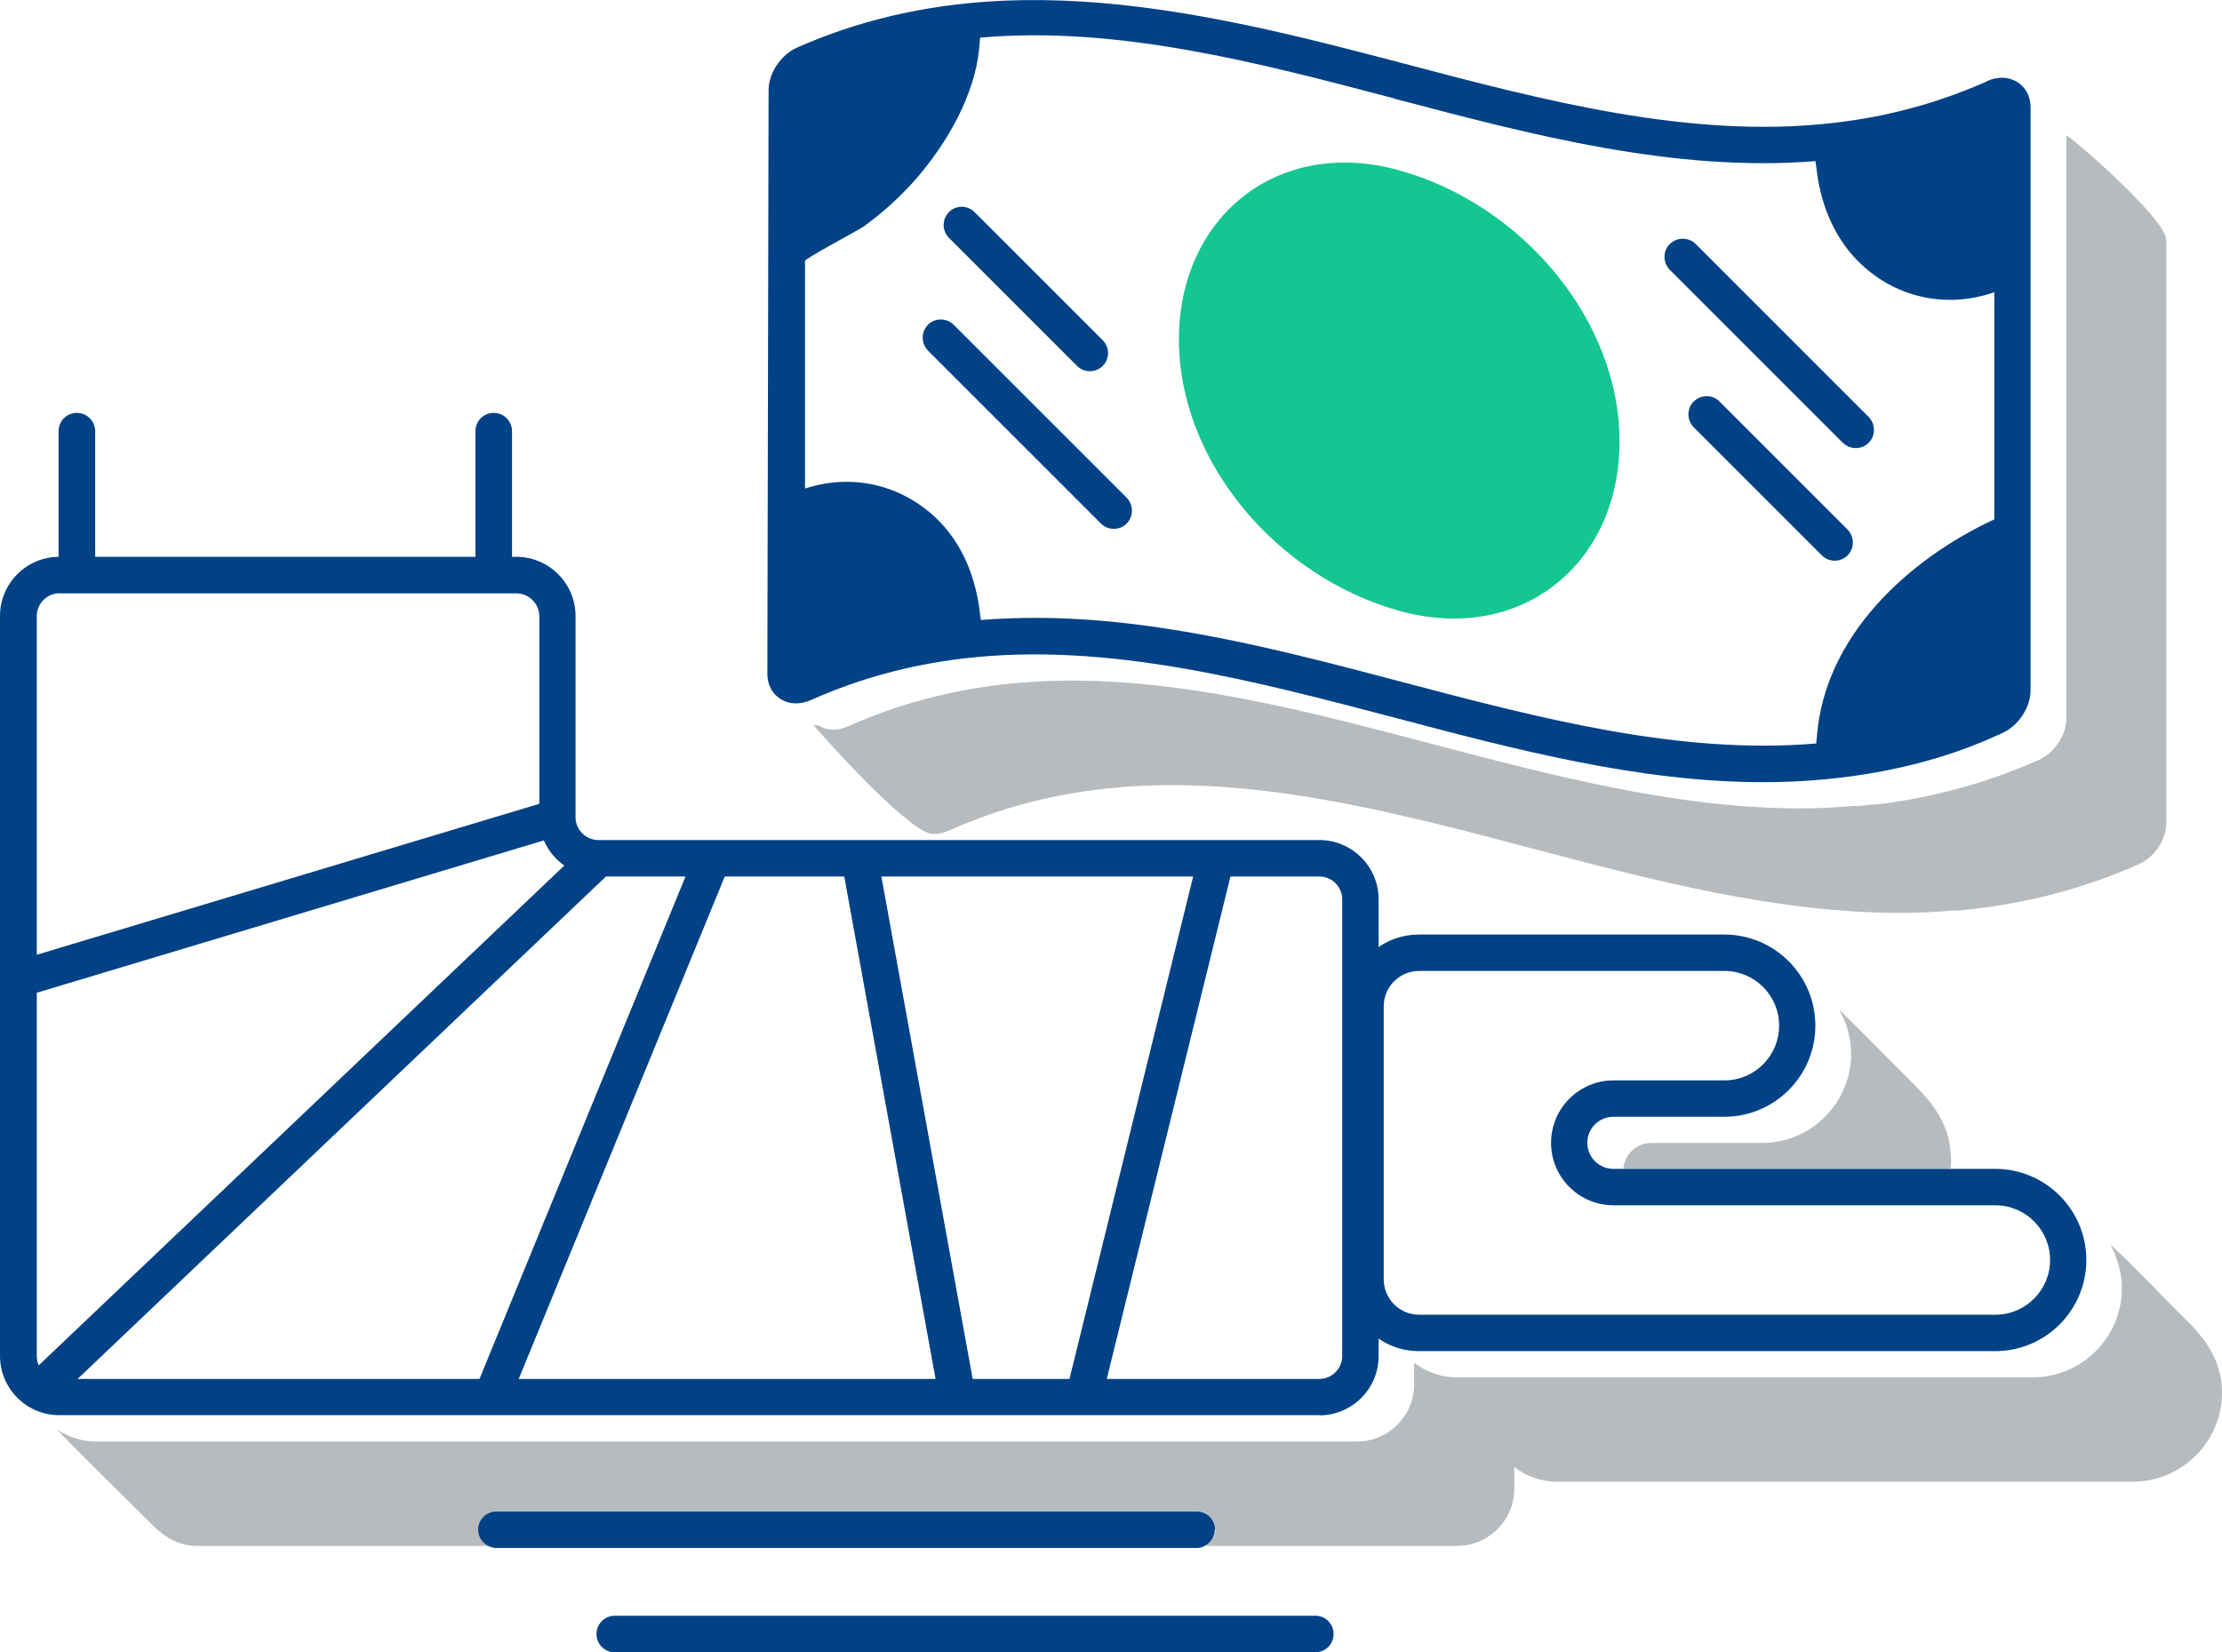
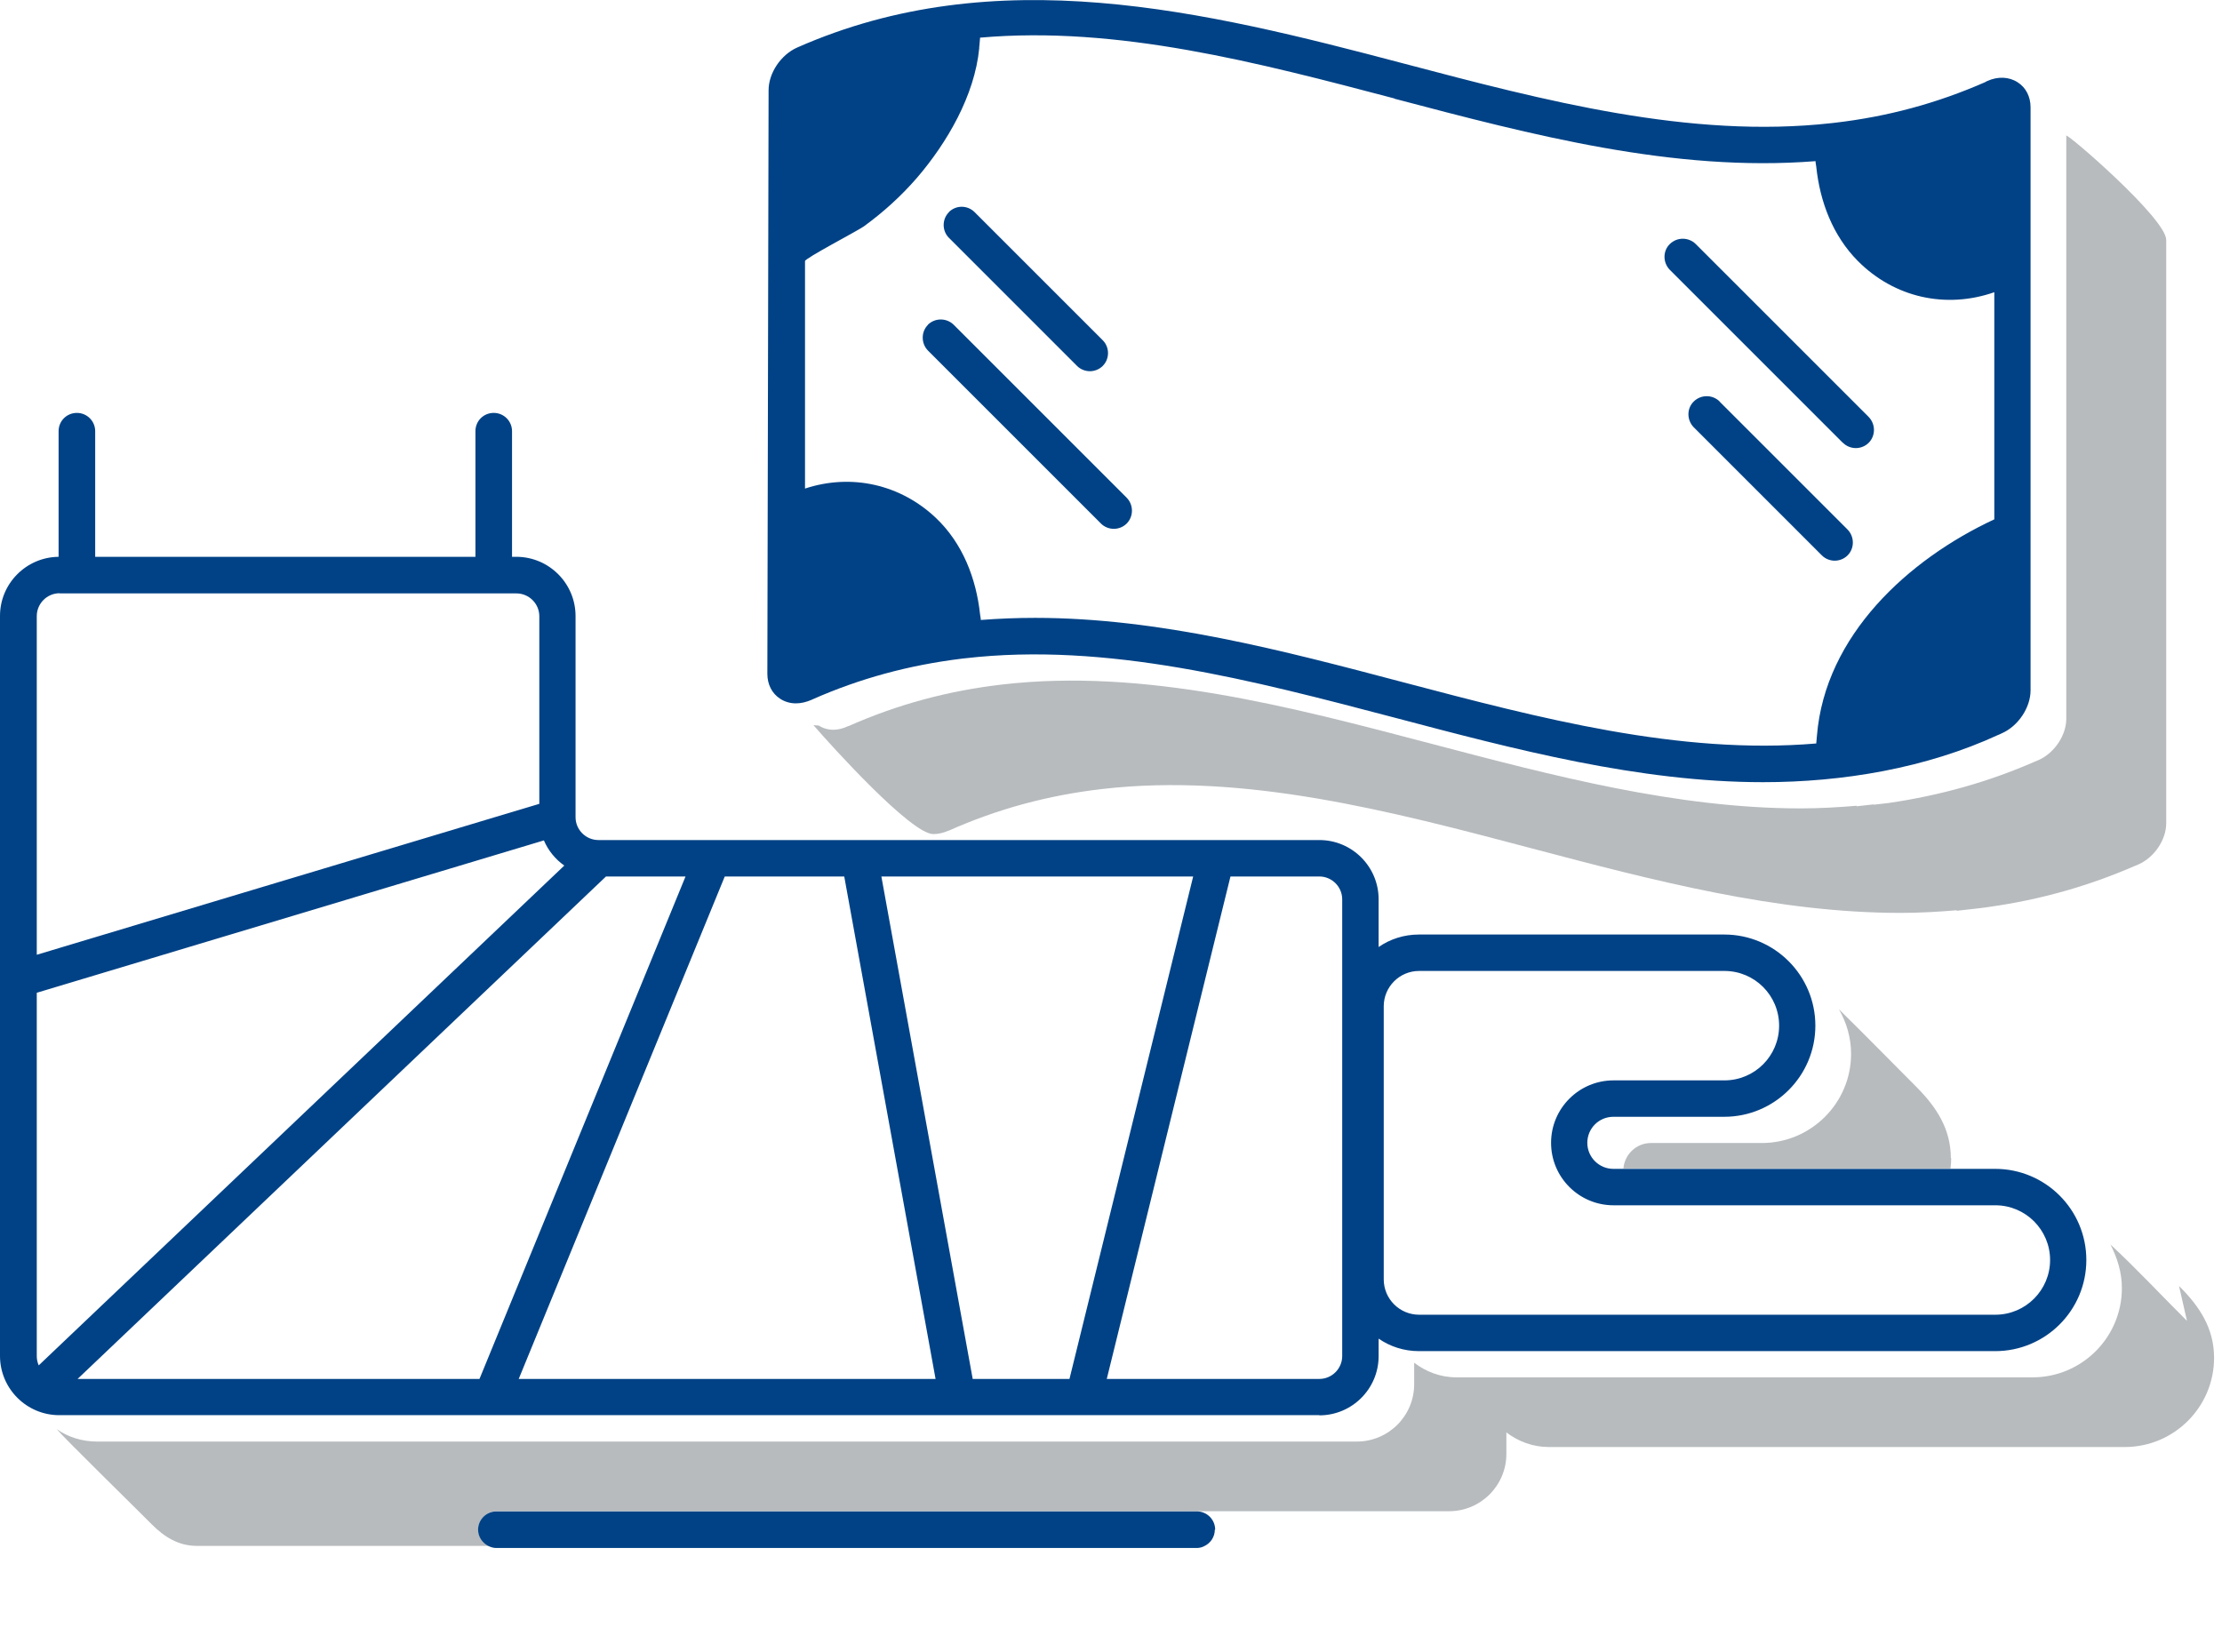
<svg xmlns="http://www.w3.org/2000/svg" id="Layer_1" viewBox="0 0 126.28 93.92">
  <defs>
    <style>.cls-1{fill:#014286;}.cls-2{fill:#b7bbbe;}.cls-3{fill:#14c691;}</style>
  </defs>
  <path class="cls-2" d="m106.5,45.72l-.98.11v-.03c-1.06.09-2.13.15-3.19.15-7.04,0-14.08-1.86-20.93-3.66-8.05-2.12-16.37-4.32-24.46-3.38-3.08.36-5.93,1.13-8.71,2.36h-.02c-.29.14-.58.21-.85.21-.3,0-.58-.08-.83-.24l-.3-.02c1.05,1.21,5.55,6.19,6.81,6.19.27,0,.56-.06.85-.19h.02c2.78-1.24,5.63-2.01,8.71-2.37,8.09-.94,16.41,1.25,24.46,3.38,6.85,1.81,13.89,3.66,20.93,3.66,1.06,0,2.13-.06,3.19-.15v.03l.98-.11s.87-.1.86-.11c2.92-.41,5.64-1.18,8.31-2.34,0,0,.02,0,.03-.01l.16-.07c.9-.4,1.57-1.4,1.57-2.34V13.64c0-1.23-5.68-6.11-5.68-5.93v33.15c0,.93-.67,1.94-1.57,2.34l-.16.07s-.02,0-.03.01c-2.67,1.17-5.4,1.93-8.31,2.36l-.87.1v-.02Z" />
  <path class="cls-2" d="m110.87,65.84c0-1.66-.81-2.9-1.94-4.04-1.47-1.47-2.92-2.96-4.4-4.41l-.02-.02c.43.75.69,1.61.69,2.53,0,2.8-2.28,5.07-5.07,5.07h-6.3c-.83,0-1.5.64-1.57,1.45h18.59c.02-.19.04-.39.04-.59h-.02Z" />
-   <path class="cls-2" d="m124.29,75.08c-1.45-1.44-2.85-2.95-4.35-4.34.4.78.65,1.6.65,2.48,0,2.8-2.28,5.07-5.07,5.07h-32.75c-.91,0-1.73-.32-2.4-.83v1.22c0,1.8-1.46,3.26-3.26,3.26H5.51c-.81,0-1.63-.24-2.29-.71.41.5,4.56,4.56,5.42,5.43.71.71,1.51,1.21,2.55,1.21h16.58c-.35-.17-.59-.52-.59-.93,0-.57.46-1.04,1.04-1.04h39.81c.57,0,1.04.46,1.04,1.04,0,.41-.25.76-.59.93h14.32c1.8,0,3.26-1.46,3.26-3.26v-1.22c.67.51,1.5.83,2.4.83h32.75c2.8,0,5.07-2.28,5.07-5.07,0-1.68-.83-2.93-1.98-4.07h-.01Z" />
-   <path class="cls-3" d="m79.52,34.72c6.91,1.92,12.52-2.66,12.52-9.62s-5.6-13.5-12.52-15.42c-6.92-1.92-12.52,2.66-12.52,9.62s5.6,13.5,12.52,15.42Z" />
+   <path class="cls-2" d="m124.29,75.08c-1.45-1.44-2.85-2.95-4.35-4.34.4.78.65,1.6.65,2.48,0,2.8-2.28,5.07-5.07,5.07h-32.75c-.91,0-1.73-.32-2.4-.83v1.22c0,1.8-1.46,3.26-3.26,3.26H5.51c-.81,0-1.63-.24-2.29-.71.41.5,4.56,4.56,5.42,5.43.71.71,1.51,1.21,2.55,1.21h16.58c-.35-.17-.59-.52-.59-.93,0-.57.46-1.04,1.04-1.04h39.81h14.32c1.8,0,3.26-1.46,3.26-3.26v-1.22c.67.51,1.5.83,2.4.83h32.75c2.8,0,5.07-2.28,5.07-5.07,0-1.68-.83-2.93-1.98-4.07h-.01Z" />
  <path class="cls-1" d="m44.34,39.72c.26.17.57.26.89.26.29,0,.59-.07.89-.2l.04-.02c2.71-1.2,5.49-1.95,8.49-2.32l.18-.02c8.08-.94,16.38,1.26,24.42,3.37,6.85,1.81,13.9,3.67,20.95,3.67,4.52,0,9.26-.79,13.39-2.7,0,0,.02,0,.03-.01l.15-.07c.93-.41,1.63-1.46,1.63-2.44V6.1c0-.6-.26-1.12-.73-1.42-.49-.32-1.13-.35-1.74-.07,0,0-.11.05-.11.06-2.74,1.2-5.54,1.96-8.56,2.31l-.18.02c-8.04.9-16.31-1.28-24.31-3.39-11.36-3-23.18-5.89-34.46-.91-.93.41-1.63,1.45-1.63,2.43l-.07,33.17c0,.6.26,1.12.73,1.42h0ZM79.25,5.61c7.81,2.06,15.88,4.19,23.93,3.55,0,.11.03.21.04.31.21,2,.94,3.93,2.37,5.37,2.07,2.08,5,2.73,7.75,1.77v12.91c-4.9,2.28-9.61,6.6-10.08,12.29-.01.15-.03.3-.04.45-7.77.66-15.73-1.44-23.44-3.47-6.85-1.81-13.9-3.67-20.95-3.67-1.03,0-2.06.04-3.09.12,0-.11-.03-.21-.04-.31-.22-2.05-.99-4.04-2.5-5.48-2.02-1.92-4.81-2.55-7.45-1.68v-12.93c0-.16,2.97-1.71,3.34-1.97,1.1-.8,2.12-1.72,3.02-2.76,1.72-2,3.28-4.69,3.54-7.36,0-.05,0-.1.01-.15.01-.15.03-.3.04-.46,7.8-.69,15.81,1.42,23.56,3.46h-.01Z" />
  <path class="cls-1" d="m52.74,18.46c-.4.4-.4,1.06,0,1.47l9.83,9.83c.2.2.47.3.73.3s.53-.1.73-.3c.4-.4.4-1.06,0-1.47l-9.83-9.83c-.41-.4-1.06-.4-1.47,0h0Z" />
  <path class="cls-1" d="m53.93,12.06c-.4.4-.4,1.06,0,1.46l7.28,7.28c.2.2.47.3.73.3s.53-.1.73-.3c.4-.4.4-1.06,0-1.46l-7.28-7.28c-.41-.41-1.06-.41-1.47,0h0Z" />
  <path class="cls-1" d="m104.74,25.17c.2.2.47.3.73.3s.53-.1.73-.3c.4-.4.4-1.06,0-1.47l-9.83-9.83c-.41-.4-1.06-.4-1.47,0s-.4,1.06,0,1.47l9.83,9.83h0Z" />
  <path class="cls-1" d="m97.73,22.82c-.41-.4-1.06-.4-1.47,0s-.4,1.06,0,1.47l7.28,7.28c.2.2.47.3.73.3s.53-.1.73-.3c.4-.4.4-1.06,0-1.47l-7.28-7.28h0Z" />
  <path class="cls-1" d="m74.98,80.45c1.86,0,3.37-1.51,3.37-3.37v-.99c.65.45,1.44.71,2.29.71h32.75c2.86,0,5.18-2.32,5.18-5.18s-2.32-5.18-5.18-5.18h-21.7c-.81,0-1.48-.66-1.48-1.48s.66-1.48,1.48-1.48h6.3c2.86,0,5.18-2.32,5.18-5.18s-2.32-5.18-5.18-5.18h-17.35c-.85,0-1.64.26-2.29.71v-2.71c0-1.86-1.51-3.37-3.37-3.37h-40.97c-.71,0-1.3-.58-1.3-1.3v-11.43c0-1.86-1.51-3.37-3.37-3.37h-.24v-7.14c0-.57-.46-1.04-1.04-1.04s-1.04.46-1.04,1.04v7.14H5.41v-7.14c0-.57-.46-1.04-1.04-1.04s-1.04.46-1.04,1.04v7.14c-1.84.02-3.33,1.52-3.33,3.36v42.06c0,1.86,1.51,3.37,3.37,3.37h71.61Zm3.66-23.25c0-1.11.9-2.01,2.01-2.01h17.35c1.72,0,3.11,1.39,3.11,3.11s-1.39,3.11-3.11,3.11h-6.3c-1.96,0-3.55,1.59-3.55,3.55s1.59,3.55,3.55,3.55h21.7c1.72,0,3.11,1.4,3.11,3.11s-1.39,3.11-3.11,3.11h-32.75c-1.11,0-2.01-.9-2.01-2.01,0,0,0-15.52,0-15.52ZM2.09,77.08v-20.65l28.82-8.66c.25.58.65,1.07,1.16,1.43L2.2,77.61c-.07-.16-.11-.34-.11-.52h0Zm32.34-27.26h4.53l-11.71,28.56H4.41l30.03-28.56h0Zm13.55,0l5.19,28.56h-23.69l11.71-28.56h6.79Zm7.3,28.56l-5.19-28.56h17.72l-7.03,28.56h-5.5Zm21-27.26v25.96c0,.71-.58,1.3-1.3,1.3h-12.08l7.03-28.56h5.05c.71,0,1.3.58,1.3,1.3ZM3.39,33.73h25.96c.71,0,1.3.58,1.3,1.3v10.66L2.09,54.27v-19.25c0-.71.58-1.3,1.3-1.3h0Z" />
  <path class="cls-1" d="m69.06,86.95c0-.57-.46-1.04-1.04-1.04H28.21c-.57,0-1.04.46-1.04,1.04,0,.41.25.76.59.93.13.06.28.11.44.11h39.81c.16,0,.31-.04.44-.11.35-.17.59-.52.59-.93h.02Z" />
-   <path class="cls-1" d="m74.75,91.84h-39.81c-.57,0-1.04.46-1.04,1.04s.46,1.04,1.04,1.04h39.81c.57,0,1.04-.46,1.04-1.04s-.46-1.04-1.04-1.04Z" />
</svg>